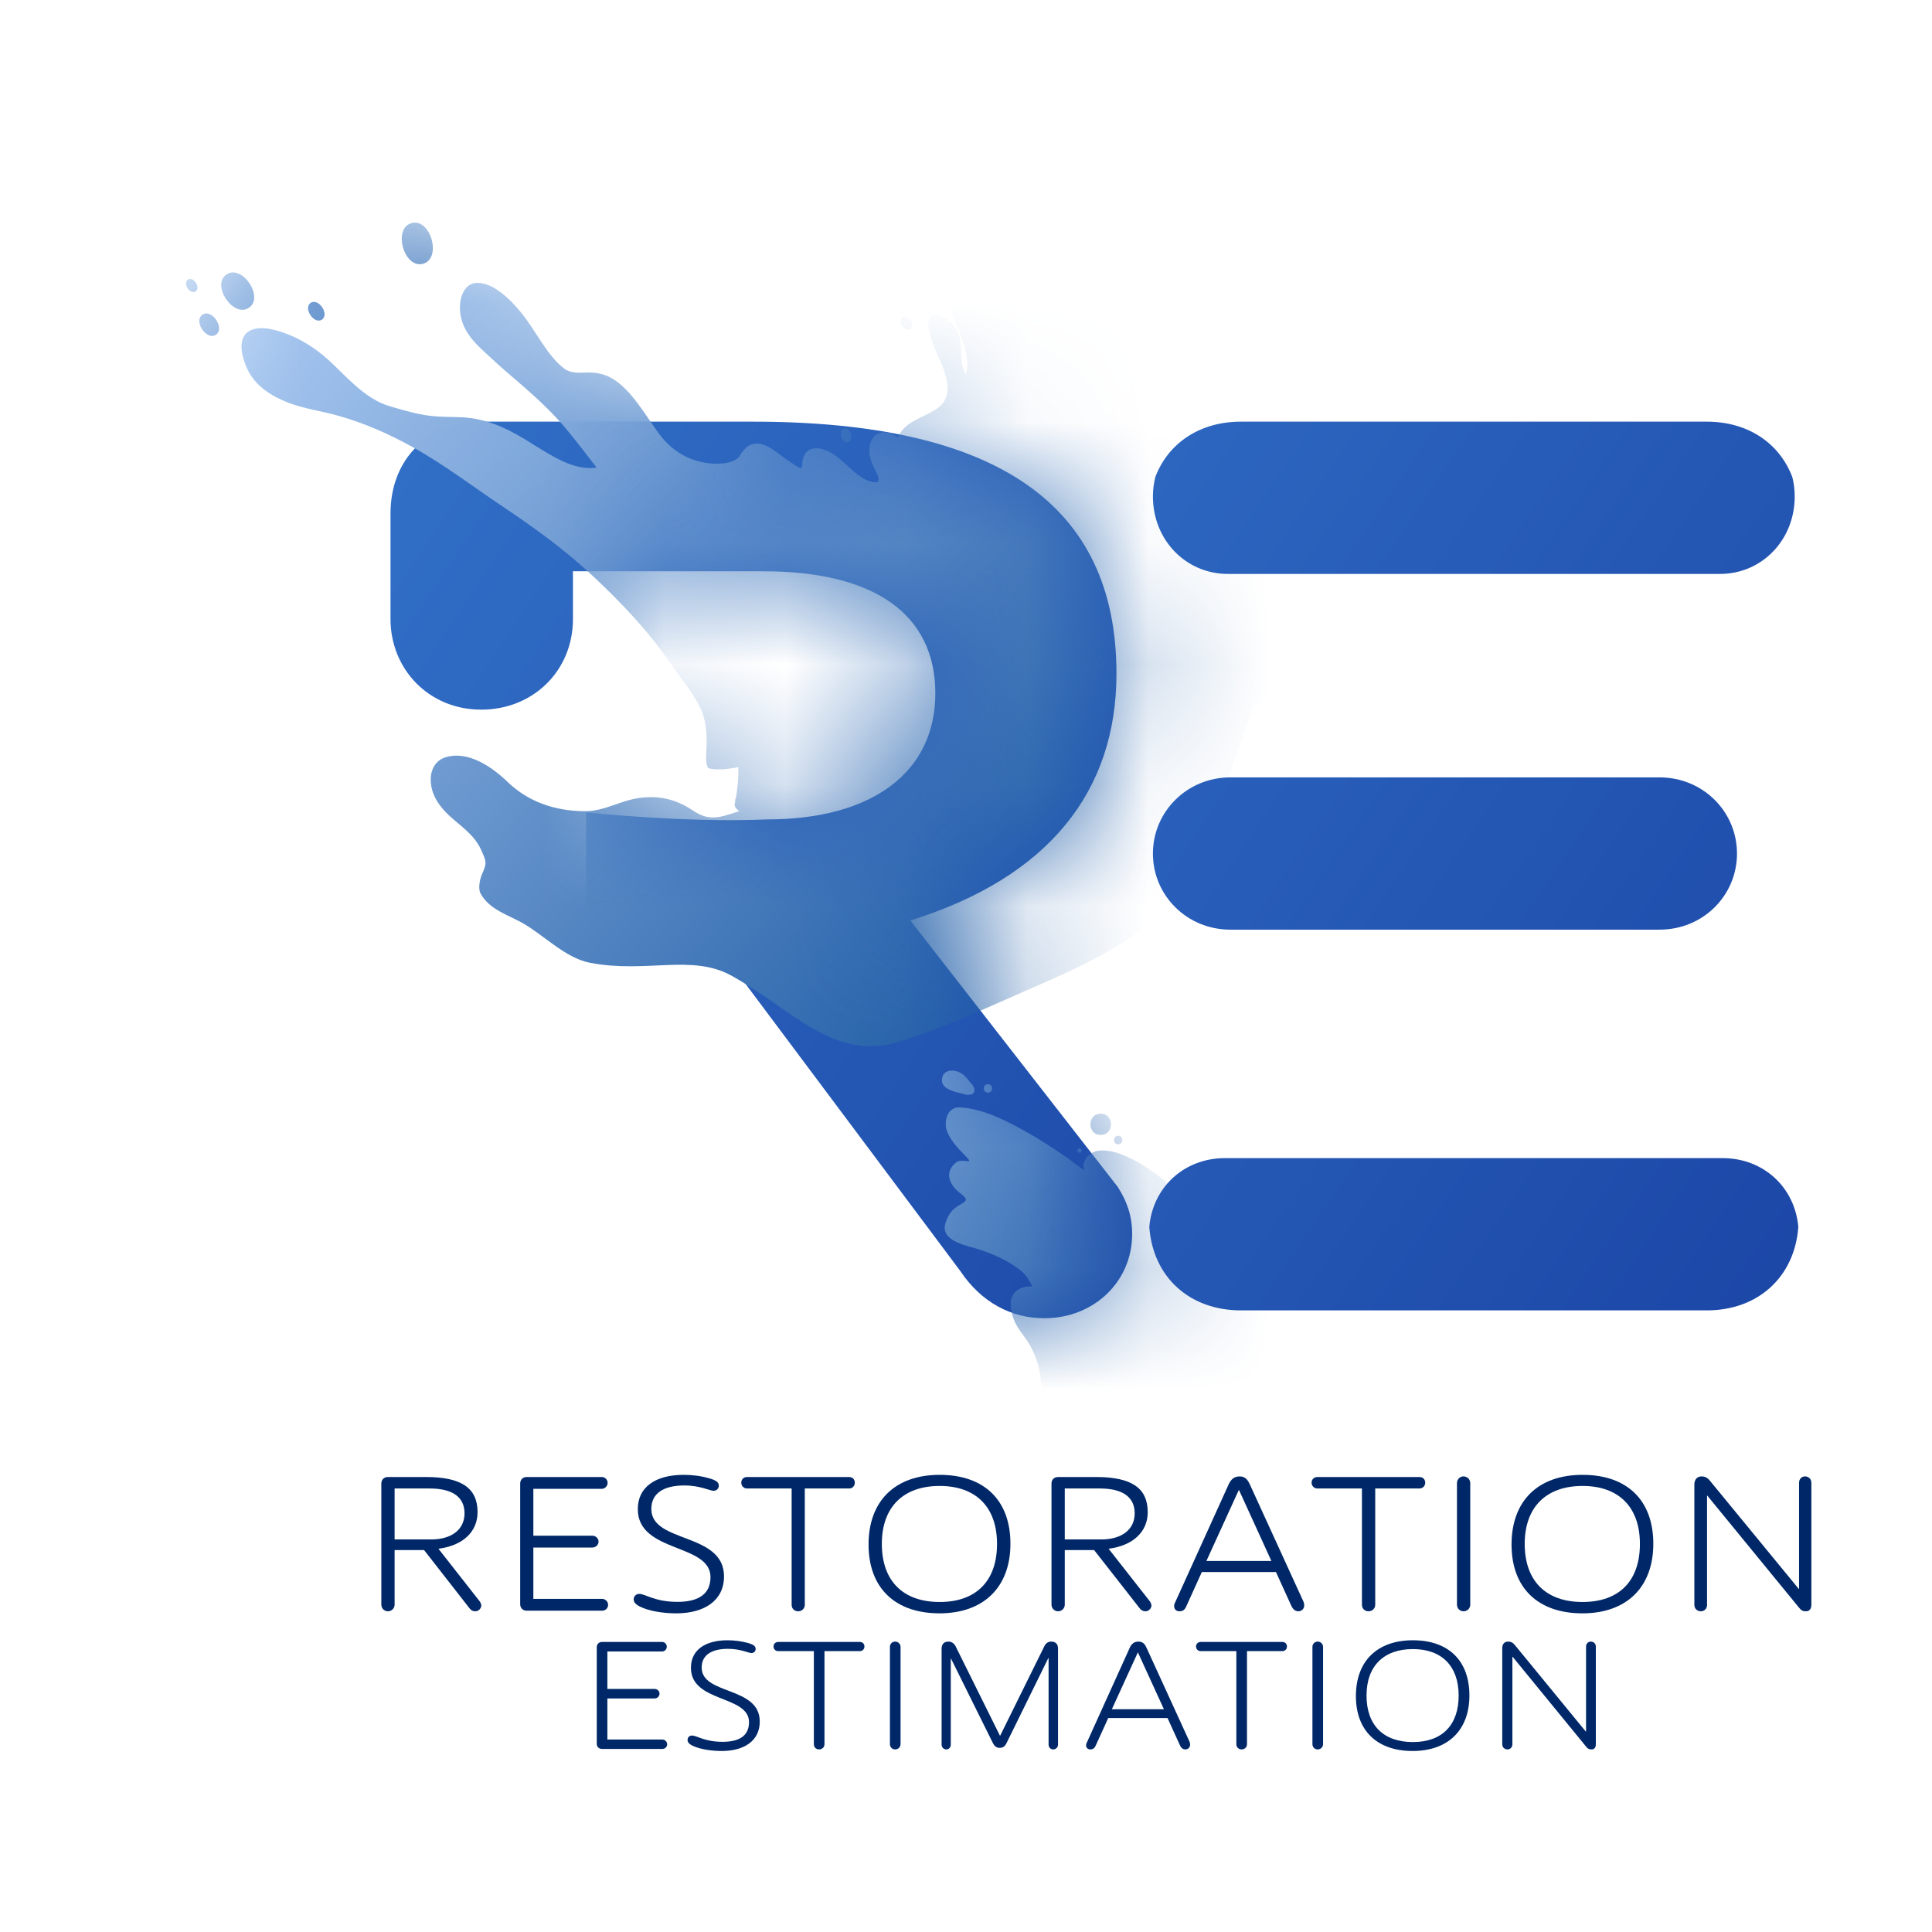
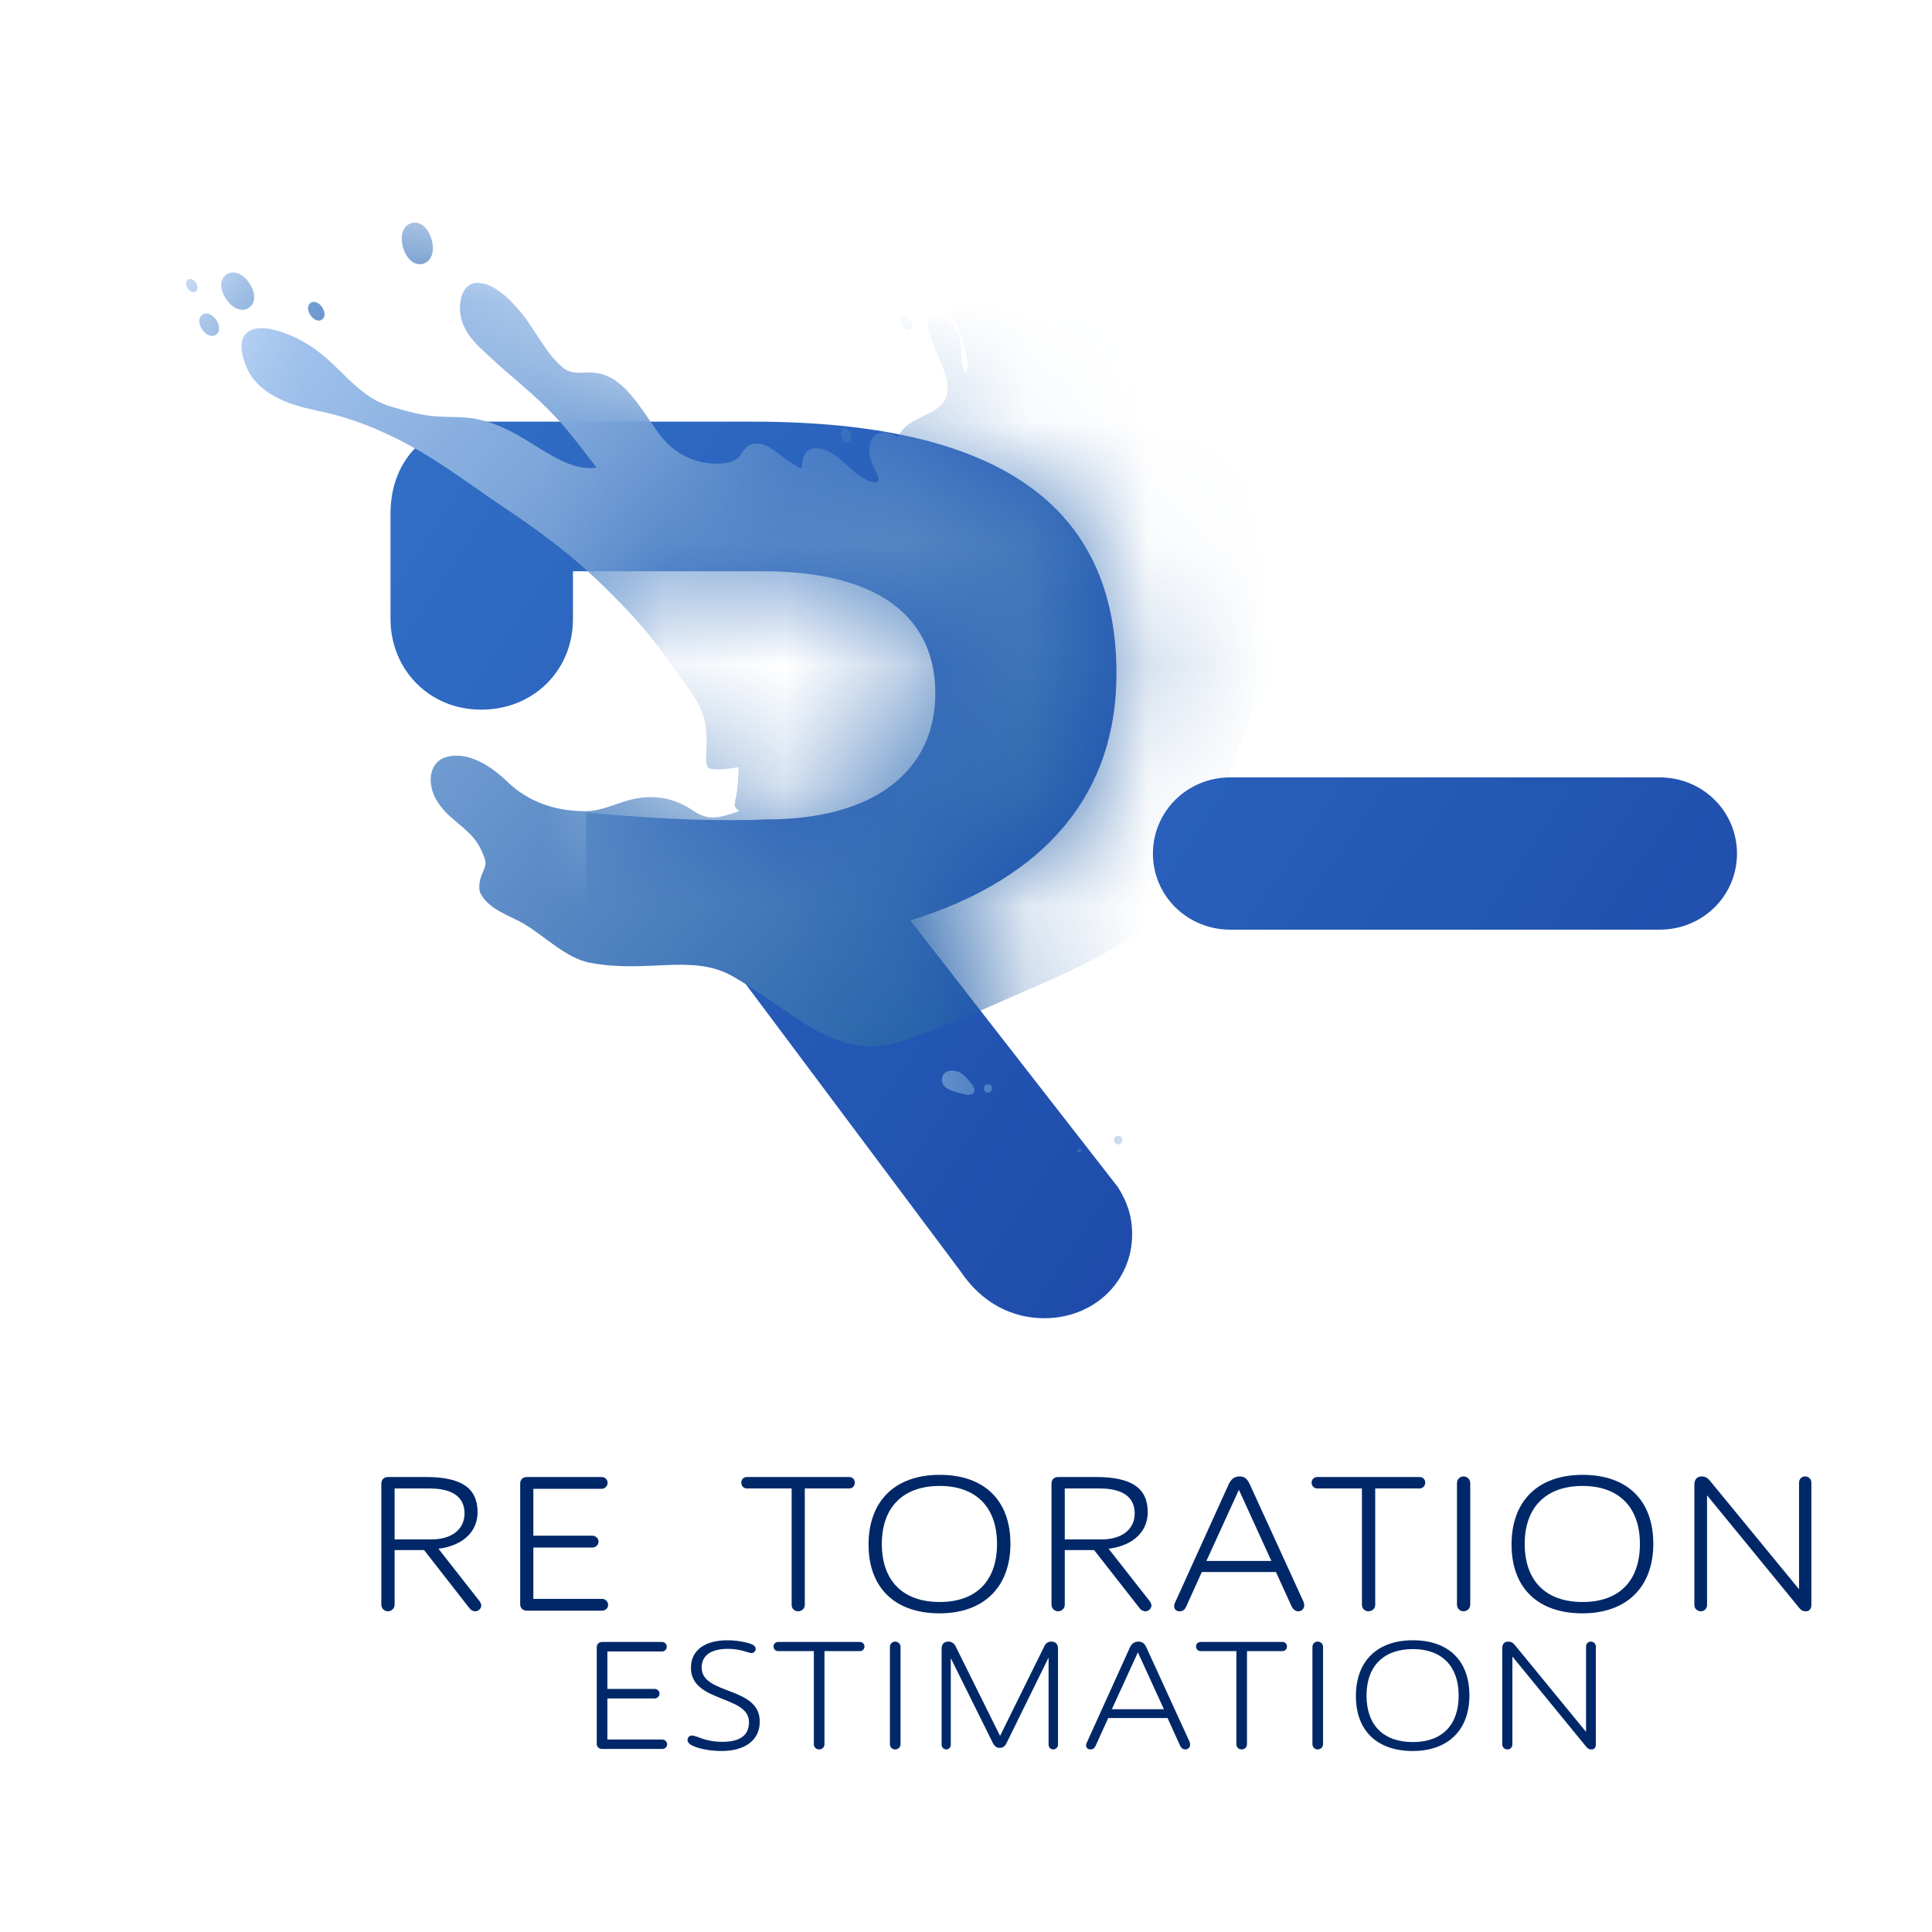
<svg xmlns="http://www.w3.org/2000/svg" width="16" height="16" viewBox="0 0 16 16" fill="none">
  <rect width="16" height="16" fill="white" />
  <path d="M3.986 13.295C3.986 13.32 3.963 13.344 3.937 13.344C3.917 13.344 3.901 13.336 3.889 13.32L3.512 12.837H3.268V13.289C3.268 13.32 3.243 13.344 3.212 13.344C3.183 13.344 3.158 13.32 3.158 13.289V12.286C3.158 12.253 3.181 12.232 3.212 12.232H3.528C3.821 12.232 3.955 12.323 3.955 12.523C3.955 12.685 3.834 12.8 3.631 12.826L3.976 13.266C3.981 13.277 3.986 13.289 3.986 13.295ZM3.57 12.749C3.742 12.749 3.847 12.665 3.847 12.533C3.847 12.4 3.75 12.327 3.559 12.327H3.268V12.749H3.57Z" fill="#002868" />
  <path d="M5.036 13.29C5.036 13.32 5.013 13.339 4.986 13.339H4.362C4.331 13.339 4.308 13.318 4.308 13.285V12.286C4.308 12.253 4.331 12.232 4.362 12.232H4.983C5.009 12.232 5.032 12.252 5.032 12.281C5.032 12.307 5.009 12.33 4.983 12.33H4.417V12.718H4.906C4.934 12.718 4.957 12.741 4.957 12.767C4.957 12.793 4.934 12.816 4.906 12.816H4.417V13.241H4.986C5.013 13.241 5.036 13.264 5.036 13.29Z" fill="#002868" />
-   <path d="M5.343 13.323C5.273 13.298 5.248 13.275 5.248 13.246C5.248 13.218 5.268 13.2 5.294 13.2C5.345 13.2 5.423 13.266 5.61 13.266C5.781 13.266 5.884 13.204 5.884 13.061C5.884 12.78 5.282 12.862 5.282 12.498C5.282 12.31 5.436 12.214 5.662 12.214C5.729 12.214 5.801 12.222 5.871 12.242C5.928 12.258 5.953 12.274 5.953 12.304C5.953 12.325 5.937 12.346 5.909 12.346C5.878 12.346 5.799 12.302 5.667 12.302C5.497 12.302 5.394 12.366 5.394 12.497C5.394 12.783 5.996 12.688 5.996 13.055C5.996 13.256 5.832 13.361 5.601 13.361C5.503 13.361 5.408 13.346 5.343 13.323Z" fill="#002868" />
  <path d="M6.665 13.29C6.665 13.321 6.641 13.344 6.61 13.344C6.58 13.344 6.556 13.323 6.556 13.29V12.327H6.186C6.16 12.327 6.139 12.306 6.139 12.279C6.139 12.25 6.16 12.232 6.186 12.232H7.032C7.061 12.232 7.079 12.252 7.079 12.279C7.079 12.306 7.06 12.327 7.032 12.327H6.665V13.29Z" fill="#002868" />
  <path d="M7.193 12.791C7.193 12.43 7.413 12.214 7.782 12.214C8.152 12.214 8.368 12.425 8.368 12.785C8.368 13.145 8.145 13.361 7.781 13.361C7.416 13.361 7.193 13.154 7.193 12.791ZM8.257 12.786C8.257 12.482 8.083 12.306 7.782 12.306C7.481 12.306 7.303 12.48 7.303 12.786C7.303 13.092 7.478 13.267 7.782 13.267C8.086 13.267 8.257 13.091 8.257 12.786Z" fill="#002868" />
  <path d="M9.536 13.295C9.536 13.32 9.513 13.344 9.487 13.344C9.467 13.344 9.451 13.336 9.439 13.32L9.061 12.837H8.818V13.289C8.818 13.32 8.793 13.344 8.762 13.344C8.733 13.344 8.708 13.32 8.708 13.289V12.286C8.708 12.253 8.731 12.232 8.762 12.232H9.078C9.37 12.232 9.505 12.323 9.505 12.523C9.505 12.685 9.384 12.8 9.181 12.826L9.526 13.266C9.531 13.277 9.536 13.289 9.536 13.295ZM9.12 12.749C9.292 12.749 9.397 12.665 9.397 12.533C9.397 12.4 9.3 12.327 9.109 12.327H8.818V12.749H9.12Z" fill="#002868" />
  <path d="M10.801 13.295C10.801 13.325 10.778 13.344 10.752 13.344C10.73 13.344 10.709 13.331 10.694 13.298L10.567 13.019H9.953L9.827 13.297C9.813 13.333 9.795 13.344 9.767 13.344C9.729 13.344 9.715 13.308 9.729 13.277L10.177 12.289C10.194 12.255 10.218 12.227 10.266 12.227C10.313 12.227 10.333 12.255 10.351 12.294L10.797 13.269C10.799 13.277 10.801 13.287 10.801 13.295ZM9.991 12.927H10.529L10.261 12.34H10.259L9.991 12.927Z" fill="#002868" />
  <path d="M11.389 13.29C11.389 13.321 11.364 13.344 11.333 13.344C11.304 13.344 11.279 13.323 11.279 13.29V12.327H10.91C10.884 12.327 10.862 12.306 10.862 12.279C10.862 12.25 10.884 12.232 10.91 12.232H11.755C11.785 12.232 11.803 12.252 11.803 12.279C11.803 12.306 11.783 12.327 11.755 12.327H11.389V13.29Z" fill="#002868" />
  <path d="M12.12 12.227C12.15 12.227 12.176 12.25 12.176 12.283V13.289C12.176 13.321 12.15 13.344 12.12 13.344C12.091 13.344 12.066 13.321 12.066 13.289V12.283C12.066 12.25 12.091 12.227 12.12 12.227Z" fill="#002868" />
  <path d="M12.518 12.791C12.518 12.43 12.737 12.214 13.106 12.214C13.476 12.214 13.692 12.425 13.692 12.785C13.692 13.145 13.47 13.361 13.105 13.361C12.74 13.361 12.518 13.154 12.518 12.791ZM13.581 12.786C13.581 12.482 13.407 12.306 13.106 12.306C12.806 12.306 12.627 12.48 12.627 12.786C12.627 13.092 12.802 13.267 13.106 13.267C13.411 13.267 13.581 13.091 13.581 12.786Z" fill="#002868" />
  <path d="M14.032 13.292V12.294C14.032 12.253 14.055 12.227 14.091 12.227C14.119 12.227 14.14 12.237 14.161 12.263L14.896 13.158H14.899V12.279C14.899 12.25 14.92 12.227 14.948 12.227C14.979 12.227 15.001 12.25 15.001 12.279V13.29C15.001 13.325 14.984 13.344 14.956 13.344C14.932 13.344 14.917 13.338 14.898 13.313L14.139 12.386H14.137V13.292C14.137 13.32 14.116 13.344 14.086 13.344C14.055 13.344 14.032 13.321 14.032 13.292Z" fill="#002868" />
  <path d="M5.525 14.445C5.525 14.469 5.506 14.484 5.485 14.484H4.986C4.961 14.484 4.942 14.467 4.942 14.441V13.642C4.942 13.615 4.961 13.598 4.986 13.598H5.483C5.504 13.598 5.522 13.614 5.522 13.638C5.522 13.659 5.504 13.677 5.483 13.677H5.03V13.987H5.421C5.444 13.987 5.462 14.005 5.462 14.026C5.462 14.047 5.444 14.066 5.421 14.066H5.03V14.406H5.485C5.506 14.406 5.525 14.424 5.525 14.445Z" fill="#002868" />
  <path d="M5.77 14.471C5.714 14.452 5.694 14.433 5.694 14.41C5.694 14.387 5.71 14.373 5.731 14.373C5.772 14.373 5.834 14.425 5.984 14.425C6.121 14.425 6.203 14.376 6.203 14.262C6.203 14.037 5.722 14.102 5.722 13.812C5.722 13.661 5.845 13.584 6.025 13.584C6.079 13.584 6.137 13.591 6.193 13.606C6.239 13.619 6.258 13.632 6.258 13.656C6.258 13.673 6.245 13.69 6.223 13.69C6.198 13.69 6.135 13.655 6.029 13.655C5.893 13.655 5.811 13.706 5.811 13.81C5.811 14.039 6.292 13.963 6.292 14.257C6.292 14.418 6.161 14.501 5.977 14.501C5.898 14.501 5.823 14.489 5.77 14.471Z" fill="#002868" />
  <path d="M6.828 14.445C6.828 14.47 6.808 14.488 6.783 14.488C6.76 14.488 6.74 14.471 6.74 14.445V13.674H6.444C6.423 13.674 6.406 13.657 6.406 13.636C6.406 13.613 6.423 13.598 6.444 13.598H7.121C7.144 13.598 7.159 13.614 7.159 13.636C7.159 13.657 7.143 13.674 7.121 13.674H6.828V14.445Z" fill="#002868" />
  <path d="M7.413 13.595C7.437 13.595 7.458 13.613 7.458 13.639V14.444C7.458 14.47 7.437 14.488 7.413 14.488C7.39 14.488 7.37 14.47 7.37 14.444V13.639C7.37 13.613 7.39 13.595 7.413 13.595Z" fill="#002868" />
  <path d="M7.798 14.449V13.655C7.798 13.615 7.819 13.595 7.855 13.595C7.88 13.595 7.9 13.609 7.912 13.63L8.281 14.374H8.283L8.651 13.629C8.662 13.608 8.681 13.595 8.705 13.595C8.741 13.595 8.762 13.614 8.762 13.652V14.449C8.762 14.47 8.744 14.488 8.722 14.488C8.701 14.488 8.684 14.471 8.684 14.449V13.731H8.682L8.337 14.433C8.323 14.462 8.307 14.475 8.279 14.475C8.252 14.475 8.235 14.461 8.221 14.432L7.876 13.736H7.874V14.449C7.874 14.471 7.858 14.488 7.837 14.488C7.815 14.488 7.798 14.47 7.798 14.449Z" fill="#002868" />
  <path d="M9.856 14.449C9.856 14.473 9.837 14.488 9.816 14.488C9.799 14.488 9.782 14.478 9.771 14.452L9.669 14.228H9.178L9.077 14.45C9.065 14.479 9.051 14.488 9.029 14.488C8.999 14.488 8.987 14.459 8.999 14.435L9.357 13.644C9.37 13.617 9.39 13.595 9.428 13.595C9.466 13.595 9.482 13.617 9.496 13.648L9.853 14.428C9.854 14.435 9.856 14.442 9.856 14.449ZM9.208 14.155H9.639L9.424 13.685H9.423L9.208 14.155Z" fill="#002868" />
  <path d="M10.327 14.445C10.327 14.47 10.307 14.488 10.282 14.488C10.259 14.488 10.239 14.471 10.239 14.445V13.674H9.943C9.922 13.674 9.905 13.657 9.905 13.636C9.905 13.613 9.922 13.598 9.943 13.598H10.62C10.643 13.598 10.658 13.614 10.658 13.636C10.658 13.657 10.642 13.674 10.62 13.674H10.327V14.445Z" fill="#002868" />
  <path d="M10.912 13.595C10.936 13.595 10.957 13.613 10.957 13.639V14.444C10.957 14.47 10.936 14.488 10.912 14.488C10.889 14.488 10.869 14.47 10.869 14.444V13.639C10.869 13.613 10.889 13.595 10.912 13.595Z" fill="#002868" />
  <path d="M11.229 14.046C11.229 13.757 11.405 13.584 11.701 13.584C11.996 13.584 12.169 13.753 12.169 14.041C12.169 14.329 11.991 14.501 11.699 14.501C11.408 14.501 11.229 14.336 11.229 14.046ZM12.08 14.042C12.08 13.799 11.941 13.657 11.701 13.657C11.46 13.657 11.317 13.797 11.317 14.042C11.317 14.287 11.457 14.427 11.701 14.427C11.944 14.427 12.08 14.285 12.08 14.042Z" fill="#002868" />
  <path d="M12.441 14.446V13.648C12.441 13.615 12.46 13.595 12.489 13.595C12.511 13.595 12.528 13.602 12.545 13.623L13.132 14.339H13.135V13.636C13.135 13.613 13.152 13.595 13.174 13.595C13.199 13.595 13.216 13.613 13.216 13.636V14.445C13.216 14.473 13.203 14.488 13.181 14.488C13.161 14.488 13.149 14.483 13.134 14.463L12.527 13.721H12.525V14.446C12.525 14.469 12.508 14.488 12.485 14.488C12.46 14.488 12.441 14.47 12.441 14.446Z" fill="#002868" />
  <path d="M6.354 6.786C7.224 6.786 7.746 6.395 7.746 5.742C7.746 5.09 7.246 4.731 6.322 4.731H4.745V5.127C4.745 5.551 4.419 5.877 3.985 5.877C3.55 5.877 3.234 5.54 3.234 5.127V4.253C3.234 3.797 3.55 3.492 3.995 3.492H6.235C8.256 3.492 9.246 4.177 9.246 5.579C9.246 6.547 8.691 7.264 7.539 7.623L9.257 9.83C9.333 9.949 9.376 10.069 9.376 10.221C9.376 10.612 9.061 10.917 8.648 10.917C8.376 10.917 8.126 10.786 7.952 10.525L6.05 7.982L4.856 7.904L4.854 6.728C4.854 6.728 5.675 6.816 6.354 6.786H6.354Z" fill="url(#paint0_linear_522_14433)" />
  <mask id="mask0_522_14433" style="mask-type:luminance" maskUnits="userSpaceOnUse" x="1" y="1" width="9" height="11">
    <path d="M6.354 6.786C7.224 6.786 7.746 6.395 7.746 5.742C7.746 5.09 7.246 4.731 6.322 4.731H4.746V5.127C4.746 5.551 3.67 6.67 3.235 6.67C2.8 6.67 1.697 5.257 1.697 4.844L1 3.331C1 2.875 2.081 1 2.527 1L6.235 3.492C8.257 3.492 9.246 4.177 9.246 5.579C9.246 6.547 8.692 7.264 7.54 7.623L9.257 9.83C9.333 9.949 9.377 10.069 9.377 10.221C9.377 10.612 9.061 10.917 8.648 10.917C8.554 10.917 8.488 10.917 8.338 10.855C8.083 10.75 7.729 11.174 7.615 11.003L3.235 11.108L2.874 7.318L3.113 6.079C3.113 6.079 3.876 4.386 4.746 4.731C5.092 4.869 5.058 5.926 5.332 6.36C5.665 6.886 6.279 6.789 6.354 6.786Z" fill="white" />
  </mask>
  <g mask="url(#mask0_522_14433)">
-     <path d="M7.622 2.457C7.7 2.404 7.589 2.238 7.511 2.29C7.433 2.343 7.544 2.509 7.622 2.457Z" fill="url(#paint1_linear_522_14433)" />
+     <path d="M7.622 2.457C7.7 2.404 7.589 2.238 7.511 2.29Z" fill="url(#paint1_linear_522_14433)" />
    <path d="M7.538 2.723C7.584 2.693 7.519 2.596 7.473 2.626C7.428 2.657 7.493 2.754 7.538 2.723Z" fill="url(#paint2_linear_522_14433)" />
    <path d="M8.017 1.762C8.062 1.732 7.997 1.635 7.952 1.665C7.907 1.695 7.971 1.792 8.017 1.762Z" fill="url(#paint3_linear_522_14433)" />
    <path d="M2.666 2.647C2.731 2.603 2.638 2.465 2.573 2.508C2.508 2.551 2.601 2.69 2.666 2.647Z" fill="url(#paint4_linear_522_14433)" />
    <path d="M2.061 2.549C2.191 2.463 2.006 2.186 1.876 2.273C1.746 2.359 1.932 2.636 2.061 2.549Z" fill="url(#paint5_linear_522_14433)" />
    <path d="M1.677 2.606C1.599 2.658 1.71 2.824 1.788 2.772C1.866 2.72 1.755 2.554 1.677 2.606Z" fill="url(#paint6_linear_522_14433)" />
    <path d="M1.556 2.316C1.51 2.347 1.575 2.444 1.62 2.413C1.666 2.383 1.601 2.286 1.556 2.316Z" fill="url(#paint7_linear_522_14433)" />
    <path d="M11.925 4.972C11.92 4.953 11.909 4.935 11.895 4.926C11.891 4.92 11.886 4.914 11.879 4.909C11.78 4.832 11.658 4.747 11.594 4.615C11.528 4.48 11.507 4.325 11.466 4.181C11.377 3.867 11.341 3.541 11.324 3.223C11.306 2.898 11.329 2.597 11.363 2.286C11.395 1.987 11.408 1.679 11.465 1.391C11.509 1.165 11.573 0.948 11.661 0.753C11.72 0.621 11.797 0.505 11.846 0.364C11.89 0.237 11.921 0.075 11.852 -0.074C11.795 -0.198 11.699 -0.307 11.595 -0.265C11.503 -0.227 11.445 -0.098 11.41 0.013C11.366 0.15 11.354 0.291 11.365 0.45C11.381 0.661 11.405 0.855 11.326 1.031C11.28 1.134 11.235 1.239 11.176 1.33C11.126 1.408 11.066 1.472 11.012 1.545C10.906 1.685 10.85 1.851 10.819 2.052C10.79 2.242 10.774 2.461 10.673 2.6C10.641 2.643 10.604 2.676 10.566 2.707C10.545 2.685 10.524 2.661 10.505 2.636C10.354 2.447 10.229 2.22 10.12 2.006C9.895 1.569 9.732 1.103 9.603 0.647C9.536 0.408 9.483 0.17 9.438 -0.068C9.395 -0.293 9.392 -0.505 9.39 -0.721C9.389 -0.819 9.385 -0.918 9.38 -1.017C9.376 -1.107 9.37 -1.197 9.327 -1.288C9.256 -1.44 9.076 -1.538 8.986 -1.443C8.893 -1.345 8.906 -1.146 8.938 -0.987C8.974 -0.808 9.068 -0.607 9.062 -0.434C9.058 -0.358 9.005 -0.31 8.964 -0.264C8.917 -0.21 8.878 -0.145 8.866 -0.063C8.841 0.114 8.92 0.324 8.968 0.513C9.022 0.73 8.961 0.913 8.852 1.044C8.812 1.092 8.744 1.16 8.673 1.149C8.595 1.137 8.538 1.146 8.497 1.211C8.463 1.265 8.46 1.345 8.456 1.417C8.454 1.455 8.45 1.492 8.446 1.53C8.444 1.552 8.441 1.573 8.436 1.593C8.428 1.619 8.406 1.594 8.39 1.583C8.249 1.489 8.177 1.631 8.168 1.75C8.157 1.886 8.198 2.035 8.13 2.142C8.093 2.201 8.061 2.115 8.04 2.065C8.009 1.995 7.969 1.938 7.903 1.911C7.791 1.863 7.72 1.957 7.72 2.063C7.72 2.182 7.773 2.319 7.821 2.439C7.871 2.566 7.927 2.689 7.97 2.818C7.999 2.905 8.031 3.028 7.997 3.099C7.985 3.079 7.978 3.05 7.972 3.031C7.959 2.988 7.963 2.943 7.961 2.901C7.958 2.833 7.948 2.759 7.899 2.696C7.863 2.65 7.797 2.607 7.75 2.609C7.649 2.612 7.693 2.755 7.723 2.838C7.761 2.942 7.818 3.04 7.84 3.146C7.872 3.297 7.804 3.365 7.707 3.416C7.605 3.47 7.488 3.505 7.435 3.622C7.354 3.56 7.243 3.558 7.208 3.671C7.187 3.739 7.204 3.805 7.239 3.874C7.263 3.923 7.309 4.003 7.239 3.994C7.114 3.976 7.026 3.849 6.915 3.77C6.818 3.701 6.663 3.665 6.644 3.833C6.642 3.852 6.647 3.885 6.623 3.874C6.603 3.866 6.586 3.855 6.568 3.842C6.537 3.82 6.505 3.8 6.475 3.777C6.417 3.734 6.354 3.684 6.29 3.675C6.215 3.666 6.171 3.702 6.13 3.77C6.093 3.832 5.997 3.84 5.934 3.84C5.764 3.839 5.585 3.768 5.454 3.587C5.339 3.429 5.23 3.233 5.078 3.139C5.007 3.095 4.933 3.083 4.861 3.085C4.8 3.086 4.728 3.096 4.668 3.049C4.532 2.944 4.438 2.742 4.324 2.599C4.223 2.473 4.079 2.335 3.944 2.343C3.813 2.351 3.773 2.552 3.843 2.704C3.886 2.796 3.951 2.858 4.017 2.919C4.089 2.986 4.162 3.053 4.237 3.116C4.401 3.257 4.562 3.396 4.706 3.573C4.786 3.671 4.864 3.771 4.941 3.873C4.914 3.876 4.885 3.877 4.855 3.875C4.684 3.863 4.506 3.734 4.342 3.635C4.168 3.529 4.004 3.465 3.829 3.456C3.739 3.451 3.651 3.455 3.559 3.443C3.452 3.43 3.342 3.398 3.234 3.366C3.049 3.313 2.916 3.17 2.764 3.022C2.649 2.911 2.533 2.83 2.4 2.775C2.293 2.731 2.157 2.692 2.069 2.739C1.969 2.791 1.992 2.934 2.049 3.058C2.119 3.206 2.263 3.287 2.388 3.335C2.528 3.388 2.666 3.404 2.805 3.444C3.011 3.502 3.219 3.592 3.42 3.704C3.677 3.846 3.922 4.034 4.172 4.201C4.431 4.375 4.676 4.551 4.914 4.774C5.146 4.992 5.373 5.229 5.556 5.499C5.64 5.623 5.745 5.739 5.806 5.876C5.865 6.01 5.852 6.159 5.847 6.284C5.847 6.292 5.848 6.3 5.85 6.307C5.848 6.324 5.855 6.343 5.865 6.36C5.865 6.36 5.924 6.391 6.115 6.353C6.116 6.44 6.109 6.524 6.095 6.606C6.089 6.616 6.087 6.63 6.088 6.644C6.087 6.652 6.085 6.659 6.083 6.667C6.083 6.667 6.085 6.691 6.122 6.717C6.079 6.733 6.034 6.746 5.992 6.758C5.893 6.783 5.821 6.769 5.738 6.712C5.6 6.619 5.457 6.585 5.291 6.609C5.134 6.631 5.001 6.721 4.837 6.718C4.585 6.715 4.371 6.636 4.205 6.477C4.079 6.355 3.883 6.216 3.694 6.27C3.609 6.294 3.566 6.372 3.567 6.458C3.568 6.58 3.638 6.679 3.725 6.759C3.82 6.845 3.926 6.913 3.982 7.033C4.028 7.134 4.035 7.145 3.992 7.239C3.964 7.305 3.965 7.372 3.978 7.396C4.052 7.538 4.218 7.578 4.346 7.655C4.517 7.758 4.688 7.934 4.884 7.973C5.357 8.064 5.73 7.896 6.063 8.083C6.581 8.374 6.908 8.795 7.455 8.625C7.739 8.537 8.013 8.419 8.283 8.298C8.559 8.174 8.844 8.06 9.111 7.916C9.269 7.831 9.42 7.732 9.554 7.613C9.689 7.493 9.793 7.349 9.88 7.191C10.071 6.843 10.152 6.459 10.294 6.092C10.327 6.008 10.358 5.923 10.385 5.838C11.858 5.29 11.925 4.972 11.925 4.972V4.972Z" fill="url(#paint8_linear_522_14433)" />
    <path d="M7.022 3.662C7.075 3.646 7.042 3.534 6.99 3.55C6.937 3.565 6.97 3.677 7.022 3.662Z" fill="url(#paint9_linear_522_14433)" />
    <path d="M3.505 2.184C3.662 2.138 3.565 1.802 3.407 1.848C3.25 1.893 3.347 2.23 3.505 2.184Z" fill="url(#paint10_linear_522_14433)" />
-     <path d="M13.663 10.658C13.581 10.63 13.517 10.651 13.444 10.693C13.41 10.712 13.379 10.743 13.356 10.775C13.305 10.845 13.239 10.864 13.172 10.903C13.132 10.927 13.103 10.954 13.071 10.988C12.975 11.094 12.883 11.026 12.805 10.972C12.745 10.93 12.676 10.914 12.615 10.958C12.614 10.958 12.614 10.959 12.614 10.959C12.611 10.957 12.608 10.956 12.605 10.954C12.6 10.948 12.594 10.942 12.587 10.937C12.569 10.924 12.551 10.91 12.532 10.897C12.519 10.883 12.507 10.871 12.494 10.861C12.414 10.803 12.327 10.777 12.234 10.744C12.131 10.707 11.957 10.653 11.929 10.806C11.916 10.881 11.716 10.76 11.688 10.748C11.593 10.708 11.492 10.679 11.394 10.647C11.335 10.627 11.259 10.614 11.201 10.639C11.157 10.659 11.122 10.686 11.082 10.714C10.996 10.775 10.944 10.737 10.892 10.692C10.889 10.69 10.887 10.688 10.884 10.685C10.874 10.677 10.864 10.669 10.854 10.661C10.839 10.649 10.822 10.645 10.806 10.645C10.657 10.564 10.525 10.449 10.434 10.306C10.345 10.168 10.291 10.038 10.152 9.942C10.038 9.865 9.871 9.877 9.834 9.962C9.765 9.903 9.709 9.826 9.637 9.771C9.526 9.685 9.417 9.609 9.285 9.559C9.213 9.532 9.093 9.504 9.026 9.559C8.996 9.583 8.988 9.6 8.974 9.635C8.972 9.641 8.974 9.665 8.978 9.69C8.924 9.657 8.872 9.611 8.828 9.581C8.721 9.508 8.615 9.438 8.502 9.375C8.335 9.282 8.141 9.18 7.946 9.171C7.84 9.167 7.812 9.299 7.846 9.377C7.879 9.452 7.932 9.508 7.989 9.566C8.084 9.661 7.973 9.586 7.921 9.625C7.82 9.701 7.856 9.808 7.95 9.88C8.037 9.946 7.994 9.947 7.922 9.995C7.872 10.029 7.843 10.08 7.828 10.137C7.788 10.285 8.027 10.319 8.112 10.348C8.235 10.39 8.353 10.441 8.455 10.524C8.494 10.555 8.521 10.597 8.543 10.641C8.544 10.646 8.546 10.65 8.548 10.654C8.458 10.647 8.365 10.697 8.37 10.806C8.375 10.902 8.411 10.976 8.469 11.051C8.544 11.149 8.579 11.229 8.607 11.341C8.61 11.37 8.618 11.397 8.618 11.427C8.617 11.467 8.629 11.505 8.631 11.545C8.631 11.564 8.638 11.578 8.648 11.589C8.659 11.606 8.678 11.619 8.704 11.619C8.704 11.619 9.108 11.848 10.881 11.848C12.653 11.848 13.292 11.619 13.292 11.619C13.348 11.619 13.369 11.566 13.357 11.525C13.359 11.517 13.361 11.509 13.362 11.5C13.363 11.345 13.456 11.277 13.519 11.15C13.533 11.121 13.542 11.088 13.536 11.056C13.523 10.986 13.558 10.96 13.614 10.93C13.71 10.877 13.84 10.717 13.663 10.657L13.663 10.658Z" fill="url(#paint11_linear_522_14433)" />
    <path d="M8.063 9.004C8.062 8.998 8.06 8.993 8.055 8.987C8.014 8.941 7.987 8.891 7.924 8.872C7.877 8.858 7.819 8.866 7.804 8.921C7.775 9.03 7.936 9.045 8.003 9.066C8.013 9.069 8.022 9.068 8.03 9.064C8.058 9.072 8.084 9.032 8.063 9.004Z" fill="url(#paint12_linear_522_14433)" />
    <path d="M8.182 8.979C8.136 8.979 8.136 9.049 8.182 9.049C8.227 9.049 8.227 8.979 8.182 8.979Z" fill="url(#paint13_linear_522_14433)" />
-     <path d="M9.116 9.223C9.002 9.223 9.002 9.399 9.116 9.399C9.229 9.399 9.229 9.223 9.116 9.223Z" fill="url(#paint14_linear_522_14433)" />
    <path d="M9.261 9.406C9.215 9.406 9.215 9.477 9.261 9.477C9.306 9.477 9.306 9.406 9.261 9.406Z" fill="url(#paint15_linear_522_14433)" />
    <path d="M8.94 9.511C8.917 9.511 8.917 9.546 8.94 9.546C8.963 9.546 8.963 9.511 8.94 9.511Z" fill="url(#paint16_linear_522_14433)" />
  </g>
-   <path d="M9.568 3.95C9.555 4.001 9.548 4.056 9.548 4.112C9.548 4.471 9.82 4.753 10.168 4.753H14.244C14.592 4.753 14.863 4.471 14.863 4.112C14.863 4.056 14.856 4.001 14.843 3.95C14.735 3.667 14.473 3.492 14.135 3.492H10.276C9.939 3.492 9.676 3.667 9.568 3.95Z" fill="url(#paint17_linear_522_14433)" />
  <path d="M13.744 6.438H10.189C9.831 6.438 9.548 6.721 9.548 7.069C9.548 7.417 9.831 7.699 10.189 7.699H13.744C14.103 7.699 14.385 7.417 14.385 7.069C14.385 6.721 14.103 6.438 13.744 6.438Z" fill="url(#paint18_linear_522_14433)" />
-   <path d="M14.893 10.161C14.864 9.832 14.604 9.591 14.265 9.591H10.145C9.807 9.591 9.546 9.832 9.518 10.161C9.548 10.578 9.853 10.852 10.276 10.852H14.135C14.557 10.852 14.862 10.578 14.893 10.161Z" fill="url(#paint19_linear_522_14433)" />
  <defs>
    <linearGradient id="paint0_linear_522_14433" x1="2.765" y1="3.659" x2="14.516" y2="11.521" gradientUnits="userSpaceOnUse">
      <stop stop-color="#3271C8" />
      <stop offset="1" stop-color="#14389C" />
    </linearGradient>
    <linearGradient id="paint1_linear_522_14433" x1="3.342" y1="-1.37" x2="12.62" y2="6.851" gradientUnits="userSpaceOnUse">
      <stop stop-color="#C2DCFF" />
      <stop offset="1" stop-color="#004494" />
    </linearGradient>
    <linearGradient id="paint2_linear_522_14433" x1="3.166" y1="-1.171" x2="12.444" y2="7.05" gradientUnits="userSpaceOnUse">
      <stop stop-color="#C2DCFF" />
      <stop offset="1" stop-color="#004494" />
    </linearGradient>
    <linearGradient id="paint3_linear_522_14433" x1="3.854" y1="-1.947" x2="13.131" y2="6.274" gradientUnits="userSpaceOnUse">
      <stop stop-color="#C2DCFF" />
      <stop offset="1" stop-color="#004494" />
    </linearGradient>
    <linearGradient id="paint4_linear_522_14433" x1="1.119" y1="1.351" x2="4.657" y2="4.243" gradientUnits="userSpaceOnUse">
      <stop stop-color="#C2DCFF" />
      <stop offset="1" stop-color="#004494" />
    </linearGradient>
    <linearGradient id="paint5_linear_522_14433" x1="0.94" y1="1.57" x2="4.478" y2="4.461" gradientUnits="userSpaceOnUse">
      <stop stop-color="#C2DCFF" />
      <stop offset="1" stop-color="#004494" />
    </linearGradient>
    <linearGradient id="paint6_linear_522_14433" x1="0.709" y1="1.853" x2="4.247" y2="4.744" gradientUnits="userSpaceOnUse">
      <stop stop-color="#C2DCFF" />
      <stop offset="1" stop-color="#004494" />
    </linearGradient>
    <linearGradient id="paint7_linear_522_14433" x1="0.81" y1="1.729" x2="4.347" y2="4.62" gradientUnits="userSpaceOnUse">
      <stop stop-color="#C2DCFF" />
      <stop offset="1" stop-color="#004494" />
    </linearGradient>
    <linearGradient id="paint8_linear_522_14433" x1="2.865" y1="-0.831" x2="12.143" y2="7.39" gradientUnits="userSpaceOnUse">
      <stop stop-color="#C2DCFF" />
      <stop offset="1" stop-color="#004494" />
    </linearGradient>
    <linearGradient id="paint9_linear_522_14433" x1="5.002" y1="1.844" x2="8.212" y2="4.666" gradientUnits="userSpaceOnUse">
      <stop stop-color="#C2DCFF" />
      <stop offset="1" stop-color="#004494" />
    </linearGradient>
    <linearGradient id="paint10_linear_522_14433" x1="1.729" y1="0.604" x2="5.267" y2="3.496" gradientUnits="userSpaceOnUse">
      <stop stop-color="#C2DCFF" />
      <stop offset="1" stop-color="#004494" />
    </linearGradient>
    <linearGradient id="paint11_linear_522_14433" x1="4.785" y1="7.051" x2="11.463" y2="11.32" gradientUnits="userSpaceOnUse">
      <stop stop-color="#C2DCFF" />
      <stop offset="1" stop-color="#004494" />
    </linearGradient>
    <linearGradient id="paint12_linear_522_14433" x1="4.827" y1="6.985" x2="11.505" y2="11.254" gradientUnits="userSpaceOnUse">
      <stop stop-color="#C2DCFF" />
      <stop offset="1" stop-color="#004494" />
    </linearGradient>
    <linearGradient id="paint13_linear_522_14433" x1="4.88" y1="6.903" x2="11.558" y2="11.172" gradientUnits="userSpaceOnUse">
      <stop stop-color="#C2DCFF" />
      <stop offset="1" stop-color="#004494" />
    </linearGradient>
    <linearGradient id="paint14_linear_522_14433" x1="5.016" y1="6.69" x2="11.694" y2="10.959" gradientUnits="userSpaceOnUse">
      <stop stop-color="#C2DCFF" />
      <stop offset="1" stop-color="#004494" />
    </linearGradient>
    <linearGradient id="paint15_linear_522_14433" x1="4.998" y1="6.717" x2="11.677" y2="10.986" gradientUnits="userSpaceOnUse">
      <stop stop-color="#C2DCFF" />
      <stop offset="1" stop-color="#004494" />
    </linearGradient>
    <linearGradient id="paint16_linear_522_14433" x1="4.866" y1="6.924" x2="11.544" y2="11.193" gradientUnits="userSpaceOnUse">
      <stop stop-color="#C2DCFF" />
      <stop offset="1" stop-color="#004494" />
    </linearGradient>
    <linearGradient id="paint17_linear_522_14433" x1="7.924" y1="1.219" x2="20.263" y2="9.625" gradientUnits="userSpaceOnUse">
      <stop stop-color="#3271C8" />
      <stop offset="1" stop-color="#14389C" />
    </linearGradient>
    <linearGradient id="paint18_linear_522_14433" x1="6.484" y1="3.333" x2="18.823" y2="11.739" gradientUnits="userSpaceOnUse">
      <stop stop-color="#3271C8" />
      <stop offset="1" stop-color="#14389C" />
    </linearGradient>
    <linearGradient id="paint19_linear_522_14433" x1="5.104" y1="5.358" x2="17.442" y2="13.764" gradientUnits="userSpaceOnUse">
      <stop stop-color="#3271C8" />
      <stop offset="1" stop-color="#14389C" />
    </linearGradient>
  </defs>
</svg>